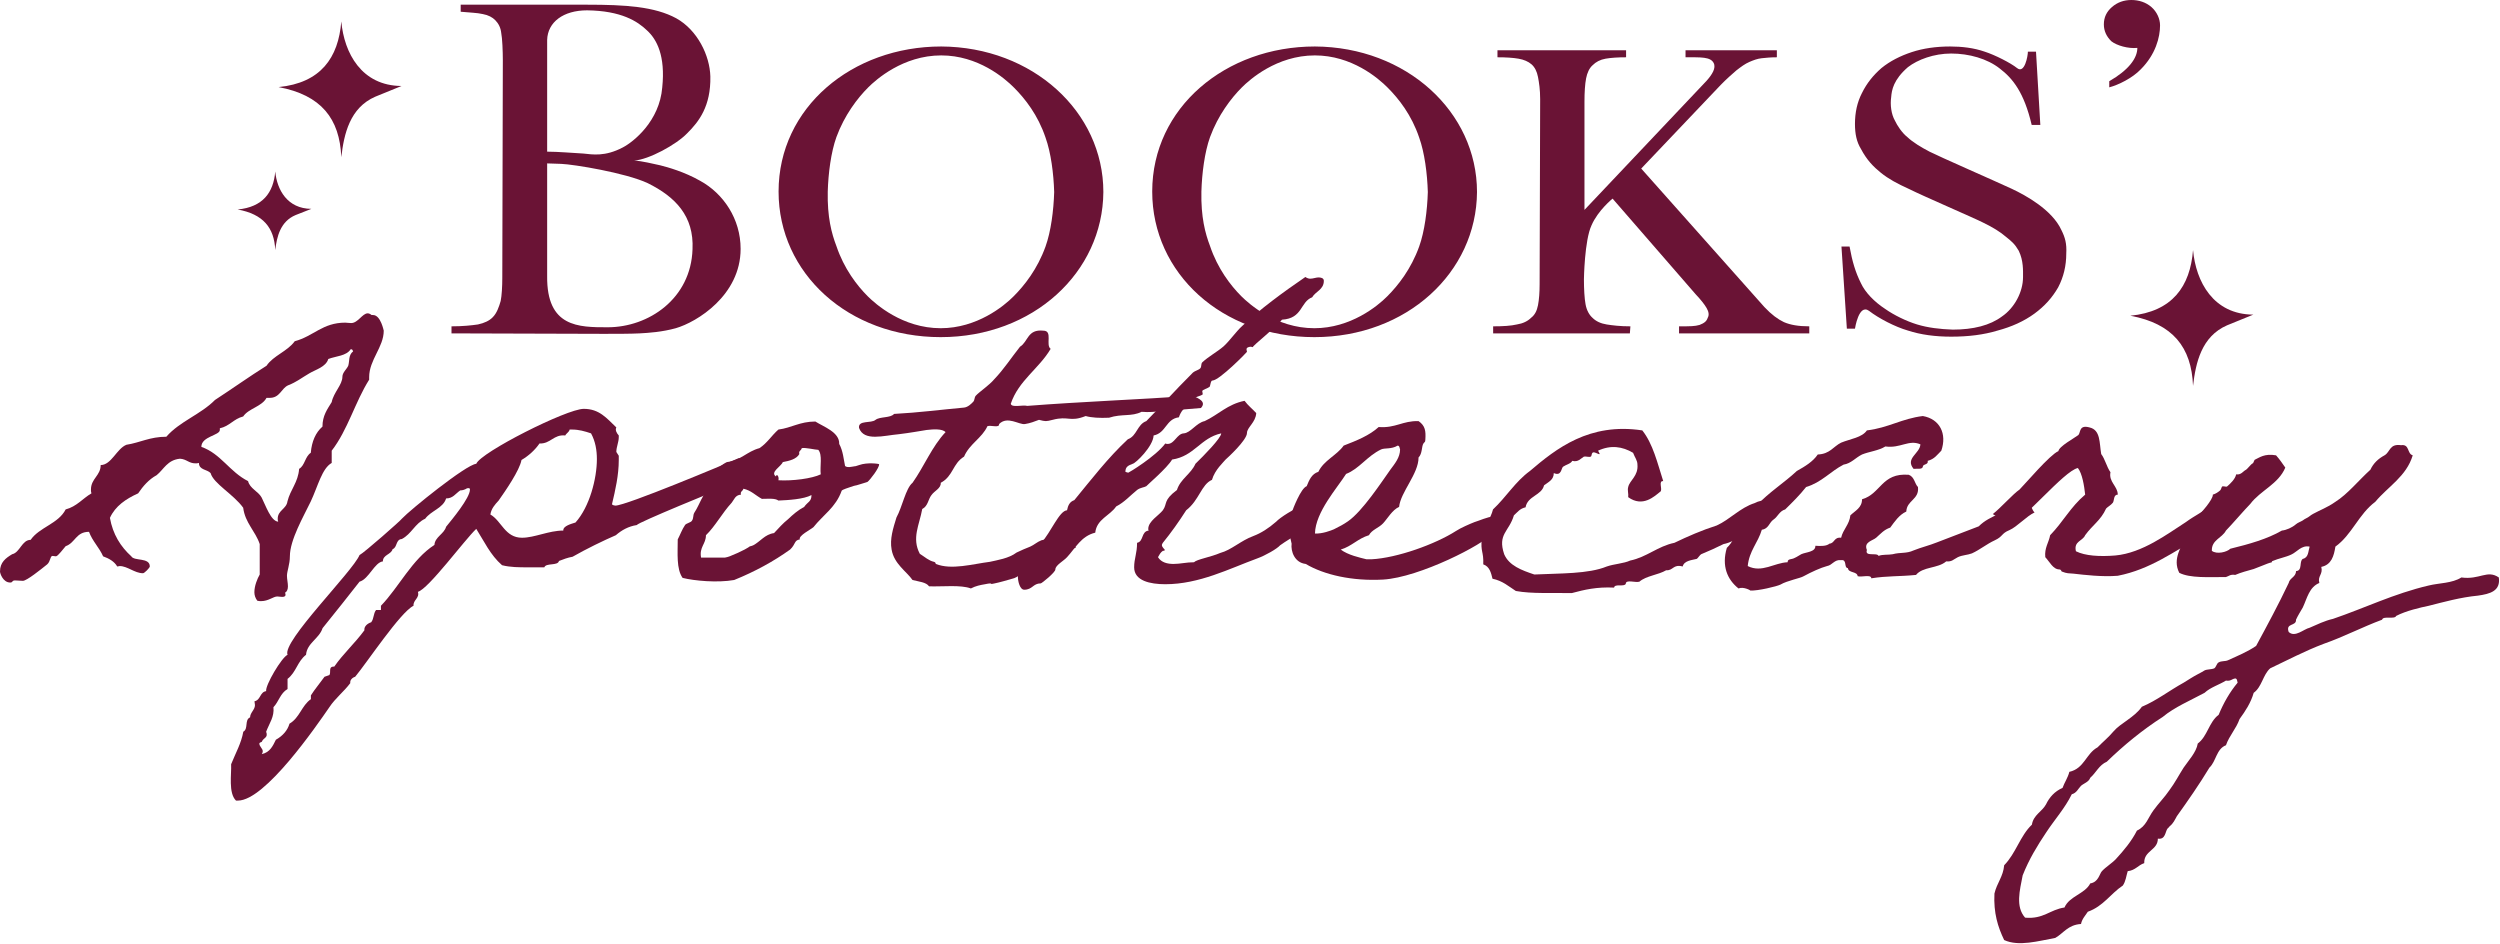
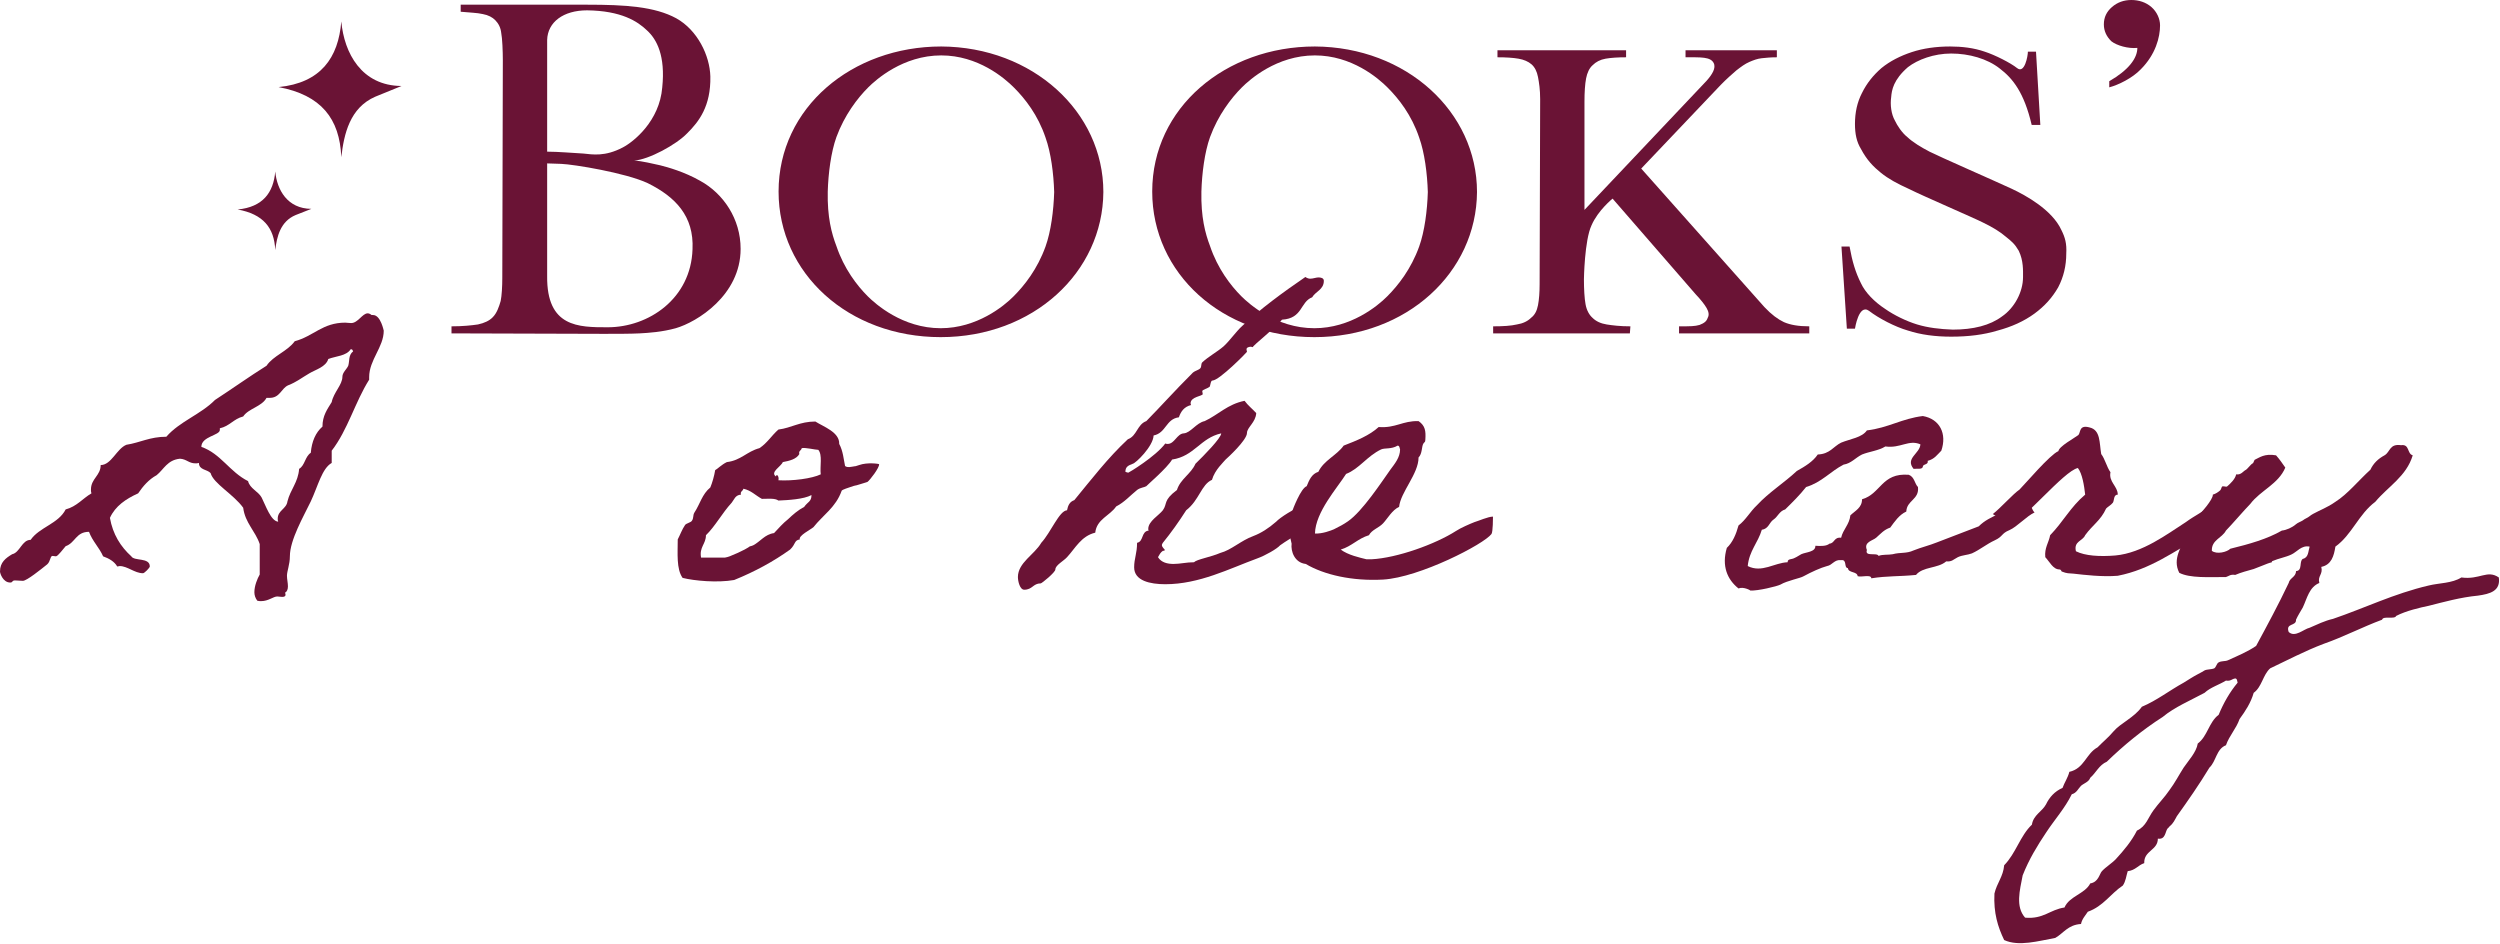
<svg xmlns="http://www.w3.org/2000/svg" fill="none" viewBox="0 0 408 154" height="154" width="408">
  <g clip-path="url(#clip0_1_2)">
    <path fill="#6A1335" d="M98.555 54.484L73.684 54.407V53.258C75.536 53.258 76.947 53.104 78.006 52.951C79.064 52.721 79.858 52.338 80.387 51.802C81.093 51.112 81.445 50.039 81.71 49.12C81.886 48.277 81.975 46.744 81.975 45.365L82.063 9.809C82.063 8.429 81.975 6.207 81.798 5.364C81.71 4.521 81.357 3.831 80.828 3.295C80.387 2.835 79.681 2.452 78.8 2.299C77.829 2.069 76.683 2.069 75.184 1.916V0.766H95.821C102.083 0.766 106.846 1.073 110.373 2.989C113.813 4.904 115.842 9.042 115.93 12.491C116.018 17.318 114.078 19.847 112.137 21.763C110.373 23.602 105.876 26.054 103.494 26.207C104.905 26.284 106.581 26.744 107.728 26.974C108.962 27.28 111.696 28.047 114.254 29.502C118.046 31.572 120.869 35.709 120.869 40.614C120.869 48.2 113.725 52.568 110.285 53.564C108.08 54.177 105.876 54.33 104.376 54.407C102.965 54.484 100.496 54.484 98.555 54.484ZM95.204 25.058C96.703 25.211 98.732 25.594 101.642 24.062C103.406 23.142 107.639 19.77 108.08 14.253C108.61 9.119 107.199 6.437 105.611 4.981C104.023 3.448 101.377 1.762 95.821 1.686C91.941 1.686 89.383 3.602 89.295 6.514V24.751C91.059 24.751 93.704 24.981 95.204 25.058ZM99.173 53.411C105.876 53.411 112.755 48.736 113.019 40.69C113.284 35.25 110.197 32.108 105.699 29.886C102.083 28.2 93.616 26.82 91.588 26.744L89.295 26.667V45.058C89.207 53.411 94.41 53.411 99.173 53.411Z" />
    <path fill="#6A1335" d="M153.522 55.02C138.44 55.02 127.063 44.599 127.063 31.265C127.063 17.548 139.058 7.586 153.61 7.586C168.515 7.663 180.068 18.238 180.068 31.341C179.98 44.445 168.603 55.02 153.522 55.02ZM153.522 53.564C159.431 53.564 163.841 49.962 165.427 48.353C167.192 46.591 169.309 43.909 170.631 40.231C171.514 37.779 171.954 34.33 172.042 31.341C171.954 28.353 171.514 24.905 170.631 22.453C169.396 18.774 167.28 16.092 165.516 14.33C163.929 12.72 159.607 9.042 153.61 9.042C147.348 9.042 142.938 13.027 141.703 14.253C139.94 16.016 137.823 18.774 136.5 22.376C135.618 24.828 135.177 28.276 135.089 31.265C135.001 35.403 135.706 38.085 136.5 40.154C137.735 43.832 139.851 46.591 141.615 48.353C142.85 49.579 147.26 53.564 153.522 53.564Z" />
    <path fill="#6A1335" d="M214.5 55.02C199.419 55.02 188.042 44.599 188.042 31.265C188.042 17.548 200.036 7.586 214.588 7.586C229.494 7.663 241.047 18.238 241.047 31.341C240.959 44.445 229.582 55.02 214.5 55.02ZM214.5 53.564C220.41 53.564 224.819 49.962 226.407 48.353C228.171 46.591 230.287 43.909 231.61 40.231C232.493 37.779 232.933 34.33 233.021 31.341C232.933 28.353 232.493 24.905 231.61 22.453C230.375 18.774 228.259 16.092 226.495 14.33C224.907 12.72 220.586 9.042 214.588 9.042C208.327 9.042 203.916 13.027 202.682 14.253C200.919 16.016 198.801 18.774 197.478 22.376C196.597 24.828 196.155 28.276 196.068 31.265C195.98 35.403 196.685 38.085 197.478 40.154C198.713 43.832 200.83 46.591 202.593 48.353C203.83 49.579 208.238 53.564 214.5 53.564Z" />
    <path fill="#6A1335" d="M243.681 54.407V53.258C245.269 53.258 246.592 53.181 247.562 52.951C248.531 52.798 249.325 52.415 249.854 51.878C250.472 51.419 250.824 50.729 251.001 49.809C251.177 48.89 251.266 47.74 251.266 46.361L251.354 16.169C251.354 14.636 251.177 13.487 251.001 12.567C250.824 11.648 250.472 10.958 249.943 10.498C249.413 10.039 248.708 9.732 247.826 9.579C246.944 9.425 245.797 9.349 244.386 9.349V8.199H265.377V9.349C264.054 9.349 262.907 9.425 262.026 9.579C261.143 9.732 260.438 10.115 259.908 10.652C259.38 11.111 259.027 11.878 258.85 12.797C258.674 13.717 258.585 15.019 258.585 16.629V34.254L278.518 13.18C279.399 12.184 280.106 11.111 279.664 10.268C279.134 9.272 277.636 9.349 275.079 9.349V8.199H289.983V9.349C289.013 9.349 288.22 9.425 287.514 9.502C286.809 9.579 286.191 9.809 285.486 10.115C284.779 10.422 284.163 10.881 283.368 11.495C282.663 12.107 281.78 12.874 280.811 13.87L267.846 27.51L287.955 50.116C289.101 51.342 290.16 52.108 291.129 52.568C292.187 53.028 293.51 53.258 295.275 53.258V54.407H274.019V53.258C275.872 53.258 276.577 53.258 277.372 53.028C278.165 52.721 278.518 52.415 278.694 51.878C278.959 51.419 278.871 50.882 278.518 50.269C278.165 49.656 277.548 48.89 276.753 48.047L263.172 32.414C263.172 32.414 260.791 34.33 259.732 36.782C258.585 39.234 258.497 45.595 258.497 45.595C258.497 47.127 258.585 48.736 258.762 49.656C258.938 50.652 259.38 51.419 259.908 51.878C260.438 52.415 261.231 52.798 262.202 52.951C263.172 53.104 264.407 53.258 266.083 53.258L265.995 54.407H243.681Z" />
    <path fill="#6A1335" d="M318.429 54.944C315.871 54.944 313.49 54.637 311.374 53.947C309.256 53.334 306.61 51.955 305.023 50.729C303.348 49.503 302.73 53.641 302.73 53.641H301.407L300.526 40.231H301.848C302.288 42.683 302.818 44.445 303.7 46.208C304.406 47.74 305.906 49.273 307.669 50.422C309.08 51.419 311.109 52.415 312.872 52.951C314.637 53.487 316.578 53.718 318.694 53.794C322.044 53.794 324.779 53.104 326.72 51.648C328.748 50.269 330.159 47.664 330.159 45.212C330.159 44.215 330.247 42.529 329.454 40.92C328.836 39.847 328.308 39.388 327.336 38.621C326.455 37.855 325.22 37.089 323.632 36.322C322.133 35.556 313.755 31.955 311.637 30.882C309.61 29.962 308.198 29.196 306.964 28.2C305.729 27.204 304.671 26.131 303.7 24.292C302.995 23.142 302.73 21.84 302.73 20.23C302.73 18.391 303.083 16.705 303.876 15.173C304.671 13.563 305.729 12.261 307.052 11.111C308.463 9.962 310.138 9.119 311.991 8.506C313.843 7.893 315.959 7.586 318.252 7.586C320.193 7.586 322.133 7.816 323.897 8.429C325.573 8.966 328.131 10.268 329.189 11.111C330.424 12.107 330.952 9.119 330.952 8.429H332.275L332.981 20.384H331.57C330.335 15.096 328.483 12.797 326.367 11.188C324.339 9.579 321.34 8.736 318.429 8.736C315.606 8.736 312.96 9.732 311.374 10.958C308.992 13.027 308.728 14.713 308.64 15.862C308.463 17.088 308.64 18.621 309.256 19.694C309.61 20.46 310.403 21.686 311.286 22.376C312.167 23.219 313.578 24.062 314.901 24.751C316.224 25.441 325.837 29.656 328.308 30.805C330.6 31.878 334.921 34.254 336.42 37.548C337.038 38.775 337.303 39.771 337.215 41.38C337.215 43.372 336.774 45.212 335.892 46.897C334.921 48.583 333.686 49.962 332.012 51.189C330.335 52.415 328.308 53.334 326.013 53.947C323.721 54.637 321.251 54.944 318.429 54.944Z" />
-     <path fill="#6A1335" d="M344.23 14.253V13.257C347.406 11.418 348.816 9.502 348.816 7.816C347.318 7.969 345.465 7.433 344.583 6.743C343.789 5.977 343.349 5.058 343.349 3.985C343.349 2.835 343.789 1.916 344.672 1.149C345.553 0.383 346.611 0 347.846 0C349.081 0 350.227 0.383 351.11 1.149C351.991 1.916 352.521 3.065 352.521 4.138C352.521 6.054 351.815 8.889 349.345 11.341C348.022 12.72 345.73 13.87 344.23 14.253Z" />
+     <path fill="#6A1335" d="M344.23 14.253V13.257C347.406 11.418 348.816 9.502 348.816 7.816C347.318 7.969 345.465 7.433 344.583 6.743C343.789 5.977 343.349 5.058 343.349 3.985C343.349 2.835 343.789 1.916 344.672 1.149C345.553 0.383 346.611 0 347.846 0C349.081 0 350.227 0.383 351.11 1.149C351.991 1.916 352.521 3.065 352.521 4.138C352.521 6.054 351.815 8.889 349.345 11.341C348.022 12.72 345.73 13.87 344.23 14.253" />
    <path fill="#6A1335" d="M42.625 98.104C42.387 98.104 42.228 98.104 41.99 98.035C41.672 97.621 41.514 97.138 41.514 96.656C41.514 95.621 41.99 94.449 42.387 93.759V88.793C41.672 86.655 40.005 85.345 39.688 82.862C38.1 80.655 34.846 78.931 34.37 77.207C33.814 76.586 32.465 76.724 32.465 75.552C32.227 75.621 32.068 75.621 31.909 75.621C30.798 75.621 30.48 74.931 29.369 74.862C27.305 75.069 26.75 76.586 25.559 77.552C24.289 78.241 23.337 79.345 22.543 80.517C20.558 81.414 18.812 82.586 17.939 84.517C18.415 87.207 19.685 89.207 21.431 90.793C21.908 91.621 24.448 90.931 24.448 92.449C24.448 92.656 23.575 93.552 23.337 93.552C21.987 93.552 20.796 92.38 19.526 92.38C19.447 92.38 19.288 92.449 19.13 92.449C18.653 91.621 17.78 91.138 16.828 90.793C16.193 89.345 15.081 88.311 14.526 86.793C12.383 86.793 12.303 88.587 10.716 89.138C10.398 89.483 9.446 90.793 9.128 90.793C8.969 90.793 8.731 90.725 8.573 90.725C8.176 90.725 8.255 91.621 7.699 92.104C6.668 92.931 4.366 94.793 3.731 94.793C3.334 94.793 2.858 94.725 2.461 94.725C1.905 94.725 2.143 95.069 1.667 95.069C0.476 95.069 0 93.552 0 93.276C0 91.759 0.953 91.069 1.984 90.449C3.254 90.173 3.572 88.104 5.001 88.104C6.429 86.035 9.525 85.483 10.716 83.138C12.541 82.655 13.494 81.345 14.923 80.517C14.843 80.311 14.843 80.104 14.843 79.897C14.843 78.103 16.431 77.621 16.431 75.897C18.177 75.897 19.05 73.207 20.638 72.586C22.86 72.241 24.448 71.276 27.146 71.276C29.29 68.793 32.782 67.621 35.084 65.276C37.942 63.414 40.641 61.483 43.498 59.69C44.609 58.034 46.911 57.345 48.102 55.689C51.197 54.862 52.626 52.655 56.357 52.655C56.595 52.655 56.913 52.724 57.309 52.724C58.421 52.724 59.135 51.138 60.008 51.138C60.167 51.138 60.405 51.206 60.643 51.413H60.881C62.151 51.413 62.627 54.034 62.627 53.965C62.627 56.655 60.246 58.724 60.246 61.551V61.965C57.944 65.621 56.754 70.172 54.134 73.552V75.552C52.547 76.448 51.912 79.276 50.721 81.828C49.53 84.311 47.308 88.104 47.308 90.793C47.308 92.104 46.832 93.207 46.832 93.966C46.832 94.518 46.99 95.138 46.99 95.69C46.99 96.173 46.832 96.587 46.514 96.725C46.594 96.862 46.594 97.001 46.594 97.069C46.594 97.345 46.355 97.414 46.038 97.414C45.8 97.414 45.482 97.345 45.244 97.345C44.609 97.345 43.815 98.104 42.625 98.104ZM57.23 57C56.516 58.103 54.849 58.103 53.579 58.586C53.182 59.896 51.515 60.31 50.483 60.931C49.292 61.62 48.34 62.379 47.07 62.862C45.879 63.345 45.721 65 43.895 64.931H43.498C42.704 66.379 40.561 66.655 39.688 67.965C38.1 68.379 37.465 69.552 35.878 69.897V70.172C35.878 71.069 32.861 71.207 32.861 72.931C36.037 74.034 37.465 77 40.482 78.517C40.799 79.759 42.148 80.172 42.704 81.207C43.339 82.448 44.212 85.069 45.403 85.138C45.324 84.931 45.324 84.793 45.324 84.655C45.324 83.276 46.752 83.069 46.911 81.828C47.387 79.897 48.657 78.724 48.816 76.517C49.769 75.966 49.769 74.517 50.721 73.897C50.88 72.034 51.515 70.586 52.626 69.621C52.626 67.827 53.42 66.793 54.134 65.621C54.452 64.034 55.88 62.793 55.88 61.483C55.88 60.793 56.595 60.241 56.833 59.69C57.071 58.931 56.833 57.965 57.627 57.345C57.547 57.207 57.547 57 57.309 57H57.23Z" />
-     <path fill="#6A1335" d="M120.509 74.793L123.129 74.931C123.287 74.931 118.445 79.483 118.366 79.483C117.255 79.897 104.078 85.276 103.92 85.69C102.57 85.897 101.459 86.517 100.506 87.345C98.443 88.242 95.744 89.552 93.442 90.862C92.648 91 91.934 91.276 91.219 91.552C91.061 92.38 89.076 91.828 88.838 92.587H86.139C84.711 92.587 83.282 92.587 81.933 92.242C80.028 90.587 78.996 88.311 77.726 86.311C75.82 88.104 69.947 96.104 68.201 96.587C68.518 97.621 67.407 97.897 67.486 98.863C65.343 99.897 59.866 108.173 57.961 110.449C57.485 110.587 57.088 111.001 57.167 111.483C56.136 112.863 54.707 113.966 53.754 115.415C51.611 118.518 43.276 130.656 38.831 130.656H38.514C37.244 129.415 37.8 126.311 37.72 124.725C38.435 122.932 39.387 121.277 39.705 119.415C40.578 118.932 39.863 117.484 40.816 117.07C40.816 116.311 41.61 115.828 41.61 115.07L41.53 114.449C42.562 114.242 42.403 112.932 43.435 112.794C43.276 111.828 45.975 107.276 46.928 106.863C45.975 104.725 57.564 93.276 58.675 90.587C59.39 90.242 65.502 84.862 65.581 84.655C66.931 83.207 76.059 75.828 77.726 75.69C78.44 73.828 92.49 66.724 95.268 66.724C97.808 66.724 98.998 68.241 100.586 69.759C100.348 70.172 100.665 70.724 100.983 71.069V71.345C100.983 72.172 100.586 72.931 100.586 73.759L100.983 74.379V75.069C100.983 77.552 100.427 79.966 99.871 82.311C100.03 82.448 100.268 82.517 100.427 82.517C102.173 82.517 118.128 75.828 120.509 74.793ZM93.363 70.103H92.966C92.886 70.517 92.41 70.724 92.251 71.069C90.346 70.862 89.87 72.448 88.044 72.379C87.33 73.414 86.298 74.379 85.108 75.069C84.79 76.793 82.488 80.104 81.377 81.69C80.742 82.379 80.186 83 80.028 83.966C81.853 85 82.409 87.759 85.187 87.759C87.251 87.759 89.553 86.587 91.934 86.587C91.855 85.828 93.283 85.483 93.918 85.276C96.22 82.724 97.411 78.103 97.411 74.931C97.411 73.483 97.173 72.034 96.458 70.724C95.427 70.379 94.474 70.103 93.363 70.103ZM76.217 79.69C75.9 79.897 75.503 80.035 75.106 80.035C74.312 80.586 73.916 81.345 72.804 81.345C72.328 82.931 70.344 83.345 69.391 84.655C67.724 85.414 67.169 87.138 65.581 87.966C64.549 88.035 64.867 89.345 64.073 89.621C63.835 90.518 62.486 90.517 62.486 91.621C61.136 91.759 60.184 94.518 58.675 94.931C58.596 95.069 53.119 101.966 52.643 102.518C52.087 104.242 50.103 104.932 49.944 106.863C48.515 107.966 48.356 109.69 46.928 110.794V112.449C45.737 113.139 45.499 114.518 44.626 115.415C44.785 117.001 43.991 117.966 43.435 119.415C43.832 120.449 42.959 120.38 42.721 121.07C42.562 121.139 42.324 121.208 42.324 121.346C42.324 121.828 42.88 122.173 42.88 122.587C42.88 122.794 42.8 122.932 42.721 123.07C44.07 122.794 44.547 121.691 45.023 120.725C46.134 120.104 46.928 119.208 47.245 118.104C48.912 117.139 49.23 115.139 50.738 114.104V113.484C51.294 112.587 52.325 111.345 52.96 110.449L53.754 110.173C54.072 109.759 53.516 108.725 54.548 108.794C55.977 106.725 57.961 104.932 59.469 102.863C59.39 102.242 59.945 101.759 60.58 101.552C61.057 100.931 60.898 100.173 61.374 99.552H62.168V98.863C65.105 95.828 67.248 91.276 70.899 88.931C70.979 87.621 72.487 87.138 72.804 85.966C73.757 84.793 76.694 81.276 76.694 79.897C76.694 79.69 76.614 79.621 76.217 79.69Z" />
    <path fill="#6A1335" d="M115.925 79.552C116.242 78.793 116.56 77.69 116.718 76.724C117.036 76.586 117.75 75.828 118.623 75.414C120.925 75.138 121.878 73.69 123.942 73.138C125.212 72.31 125.926 71.069 127.037 70.103C129.18 69.828 130.53 68.793 133.07 68.793C134.34 69.621 137.039 70.517 136.959 72.448C137.594 73.621 137.674 74.931 137.912 76.035C137.991 76.172 138.388 76.311 139.023 76.172C140.134 75.966 139.102 76.241 140.214 75.897C141.563 75.414 143.468 75.69 143.468 75.759C143.547 76.311 141.96 78.379 141.563 78.655C141.404 78.724 141.087 78.793 140.452 79C139.182 79.414 139.975 79.069 138.785 79.483C137.515 79.897 137.356 80.035 137.356 80.104C136.404 82.793 134.34 84.035 132.752 86.035C132.276 86.449 130.292 87.414 130.53 88.035C129.577 88.173 129.895 88.793 128.942 89.69C126.243 91.621 123.227 93.276 119.814 94.656C117.115 95.138 113.305 94.793 111.4 94.311C110.368 92.862 110.606 90.311 110.606 88.035C111.003 87.276 111.321 86.379 111.797 85.69C111.956 85.414 112.75 85.276 112.908 85C113.226 84.586 113.067 84.104 113.305 83.69C114.258 82.242 114.575 80.655 115.925 79.552ZM130.847 73.138C130.768 73.552 130.292 73.552 130.45 74.103C129.974 74.931 128.863 75.207 127.751 75.414C127.513 76.103 125.608 77.069 126.64 77.759C126.72 77.207 127.196 77.759 127.037 78.379C129.339 78.517 132.514 78.103 133.943 77.414C133.784 76.103 134.26 74.241 133.546 73.414C133.07 73.414 131.403 73 130.847 73.138ZM121.322 79.759C121.243 80.172 120.766 80.172 120.925 80.724C119.973 80.793 119.814 81.552 119.417 82.035C117.83 83.759 116.718 85.897 115.21 87.345C115.21 88.793 114.099 89.276 114.416 91H118.306C119.1 90.931 121.878 89.552 122.116 89.345C122.433 89.069 122.433 89.207 122.91 89C124.1 88.379 124.815 87.207 126.323 87C127.037 86.242 127.751 85.414 128.625 84.724C129.419 83.966 130.212 83.276 131.244 82.724C131.8 81.897 132.435 81.897 132.435 80.793C131.165 81.483 128.625 81.621 127.037 81.69C126.482 81.276 125.37 81.414 124.338 81.414C123.307 80.862 122.592 80.035 121.322 79.759Z" />
-     <path fill="#6A1335" d="M175.198 87.138C176.388 87.966 174.88 88.587 175.594 89.345C173.689 90.104 172.815 91 171.546 91.552C170.753 91.897 169.402 92.931 168.133 93.276C167.895 93.276 166.705 93.759 166.466 93.897C165.989 94.035 165.91 94.311 164.958 94.518C164.482 94.656 163.052 95.069 162.338 95.207C161.148 95.483 162.417 95 160.75 95.345C159.957 95.483 159.243 95.621 158.449 96.035C156.782 95.414 153.924 95.759 151.623 95.69C151.146 95 149.956 94.931 148.924 94.656C147.971 93.276 145.907 92.035 145.511 89.69C145.193 87.966 145.749 86.242 146.304 84.448C147.257 82.724 147.813 79.69 148.924 78.793C150.829 76.103 152.099 72.862 154.321 70.517C153.766 69.966 152.417 70.034 151.226 70.172C150.353 70.31 148.448 70.655 146.701 70.862C144.241 71.069 140.986 72.103 140.192 69.828C140.034 68.517 142.177 69.138 142.891 68.517C143.606 67.965 145.352 68.241 145.907 67.552C149.876 67.345 153.528 66.862 157.337 66.517C157.972 66.448 158.528 65.897 158.846 65.552C159.083 65.276 159.004 64.862 159.243 64.586C159.799 63.965 161.464 62.862 162.259 61.896C163.847 60.241 165.038 58.379 166.466 56.586C167.816 55.758 167.656 53.689 170.276 53.965C171.864 53.965 170.593 56.31 171.467 56.931C169.562 60.172 166.228 62.103 164.958 65.897C165.117 66.586 166.863 66.034 167.656 66.241C176.468 65.552 185.833 65.207 194.645 64.586C195.596 65 196.947 65.552 195.994 66.586C194.009 66.724 192.343 66.931 192.422 66.862C190.2 66.793 188.77 67.414 186.31 67.207C184.643 68.034 183.134 67.483 180.992 68.172C179.483 68.241 178.135 68.172 177.182 67.897C174.562 68.931 174.403 67.827 171.785 68.517C170.673 68.793 170.673 68.793 169.562 68.517C168.847 68.793 168.133 69.069 167.26 69.207C166.307 69.345 164.403 67.827 163.052 69.207C163.131 69.897 161.703 69.345 161.148 69.552C160.274 71.483 158.211 72.448 157.337 74.517C155.433 75.69 155.591 77.69 153.528 78.793C153.607 79.69 152.496 80.104 152.019 80.793C151.464 81.483 151.464 82.586 150.511 83.069C150.035 85.69 148.765 87.828 150.114 90.38C150.988 90.931 151.543 91.483 152.417 91.69C152.734 91.759 152.654 91.966 152.734 92.035C155.274 93.069 158.767 92.035 161.545 91.69C162.736 91.414 164.64 91.138 165.91 90.173C165.989 90.104 168.053 89.207 168.133 89.207C168.767 88.931 169.244 88.449 169.958 88.173C170.593 87.966 171.625 87.966 172.26 87.828C172.657 87.069 174.087 87.276 175.198 87.138Z" />
    <path fill="#6A1335" d="M195.096 75.69C196.444 74.379 199.302 71.483 199.302 70.724C195.889 71.483 194.936 74.448 191.285 75C190.492 76.379 187.079 79.276 187.079 79.345C186.76 79.552 186.126 79.552 185.57 79.966C184.459 80.862 183.506 81.966 182.157 82.655C181.125 84.172 178.981 84.724 178.744 86.931C176.442 87.483 175.489 89.483 174.14 90.931C173.584 91.552 172.235 92.242 172.235 92.931C172.235 93.414 170.013 95.207 169.853 95.207C168.583 95.207 168.504 96.242 167.155 96.242C166.441 96.242 166.123 94.862 166.123 94.173C166.123 91.828 168.822 90.517 169.934 88.587C171.52 86.862 172.87 83.345 174.14 83.276C174.298 82.517 174.537 81.897 175.33 81.621C178.109 78.241 180.808 74.724 184.061 71.69C185.57 71.138 185.57 69.276 187.079 68.724C189.46 66.31 191.523 63.965 194.698 60.793C195.016 60.517 195.651 60.379 195.889 60.103C196.128 59.827 195.968 59.414 196.207 59.138C197.238 58.172 198.667 57.413 199.699 56.517C200.811 55.483 201.604 54.241 202.715 53.207C205.652 50.448 209.304 47.758 213.034 45.206C213.352 45.413 213.59 45.482 213.827 45.482C214.304 45.482 214.78 45.275 215.177 45.275C215.494 45.275 216.05 45.344 216.05 45.827C216.05 47.276 214.701 47.551 214.145 48.517C212.162 49.276 212.637 51.965 209.223 52.172C208.193 53.483 204.461 56.379 204.461 56.655C204.382 56.655 204.224 56.586 204.145 56.586C203.985 56.586 203.429 56.655 203.429 57C203.429 57.138 203.508 57.345 203.508 57.413C203.508 57.483 198.984 62.103 197.874 62.103C197.556 62.103 197.556 62.931 197.397 63.138C197.158 63.345 196.207 63.621 196.207 63.827C196.207 63.965 196.286 64.172 196.286 64.31C196.286 64.655 194.301 64.724 194.301 65.827C194.301 65.965 194.38 66.034 194.38 66.103C193.27 66.379 192.715 67.138 192.396 68.103C190.253 68.379 190.332 70.655 188.269 71.069C188.19 72.862 185.332 75.621 184.856 75.69C184.142 75.966 183.665 76.172 183.665 77C183.824 77.069 184.061 77.138 184.142 77.138C184.221 77.138 188.586 74.517 190.174 72.379C190.332 72.448 190.413 72.448 190.571 72.448C191.682 72.448 192.078 70.793 193.19 70.724C194.301 70.655 195.254 69 196.603 68.724C198.825 67.689 200.334 65.965 203.112 65.414C203.668 66.172 204.382 66.724 205.017 67.414C204.938 68.931 203.508 69.758 203.508 70.655C203.508 71.828 200.334 74.724 200.016 75C199.699 75.414 198.27 76.655 197.793 78.311C196.047 79.069 195.73 81.621 193.587 83.276C192.396 85.138 191.127 86.931 189.776 88.587C189.697 88.724 189.618 88.862 189.618 88.931C189.618 89.345 190.094 89.621 190.094 89.759C190.094 89.828 190.015 89.897 189.776 89.897C189.38 90.173 189.221 90.518 188.983 90.931C189.539 91.828 190.571 92.035 191.523 92.035C192.634 92.035 193.587 91.759 194.857 91.759C195.333 91.276 197.556 90.931 199.144 90.242C200.969 89.759 202.478 88.242 204.54 87.483C205.81 87 207.002 86.242 208.272 85.138C208.827 84.517 211.446 82.793 212.32 82.793C212.955 82.793 213.827 83.414 213.827 84.311C213.827 86.311 210.574 87.759 208.907 89C208.43 89.552 206.526 90.655 205.175 91.138C200.651 92.793 195.73 95.345 190.174 95.345C187.713 95.345 185.093 94.793 185.093 92.587C185.093 91.138 185.57 90.311 185.57 88.587C186.681 88.379 186.205 86.724 187.474 86.587C187.395 86.517 187.395 86.379 187.395 86.311C187.395 85.069 189.141 84.104 189.776 83.276C190.571 82.172 189.776 81.69 192.078 79.966C192.634 78.172 194.38 77.345 195.096 75.69Z" />
    <path fill="#6A1335" d="M243.654 84.311C243.654 84.448 243.654 86.793 243.415 87.138C242.224 88.793 231.668 94.242 225.714 94.587C220.714 94.862 216.109 93.828 213.093 92.035C211.268 91.828 210.633 89.966 210.791 88.724C210.475 87.345 209.998 85.621 210.475 84.035C210.475 84.035 210.791 83.897 210.791 83.69C211.03 83 212.3 79.69 213.252 79.345C213.649 78.379 214.046 77.345 215.158 77C216.03 75.138 218.173 74.31 219.285 72.724C221.428 71.897 223.491 71.069 225 69.69C227.778 69.897 228.89 68.655 231.508 68.724C232.619 69.483 232.7 70.379 232.619 71.69C232.619 72.241 232.461 72.103 232.303 72.379C231.985 72.862 232.144 74.034 231.508 74.655C231.508 77.345 228.571 80.311 228.334 82.724C227.223 83.207 226.429 84.655 225.714 85.414C225 86.173 223.889 86.449 223.412 87.345C221.587 87.897 220.634 89.138 218.808 89.69C219.999 90.587 221.905 91 223.016 91.276H223.809C228.016 91.069 234.286 88.793 237.62 86.655C238.334 86.173 239.922 85.483 240.636 85.207C241.352 85 242.859 84.311 243.654 84.311ZM228.095 72.724C227.064 73.345 226.032 73.069 225.397 73.345C223.095 74.448 221.824 76.517 219.682 77.345C218.253 79.621 214.681 83.552 214.602 87.069C215.792 87.138 217.22 86.587 217.697 86.379C218.65 85.897 219.206 85.621 219.999 85.069C222.38 83.414 225.476 78.655 226.904 76.655C227.62 75.69 228.492 74.655 228.492 73.345C228.413 73.138 228.413 72.724 228.095 72.724Z" />
-     <path fill="#6A1335" d="M286.361 82.104C287.71 81.414 288.98 81.414 287.948 84.379C287.392 85.966 283.185 88.449 281.281 88.793C280.17 89.345 278.819 89.966 277.629 90.449C277.47 90.517 276.994 91.207 276.915 91.207C276.122 91.414 274.85 91.483 274.613 92.449C273.025 92.035 273.104 93.138 271.914 93.069C270.644 93.828 268.66 93.966 267.549 94.931C266.913 95.138 265.326 94.518 265.326 95.276C265.087 95.828 263.501 95.207 263.42 95.897C260.563 95.759 258.579 96.242 256.515 96.793C253.341 96.725 250.007 96.931 247.387 96.449C246.196 95.69 245.245 94.793 243.578 94.449C243.339 93.483 243.101 92.449 242.069 92.104C242.148 89.897 241.592 90.173 241.831 87.828C241.99 86.449 243.339 84.517 243.657 83.138C245.8 81.138 247.307 78.586 249.688 76.862C253.975 73.207 259.372 68.931 268.024 70.241C269.77 72.448 270.486 75.552 271.437 78.517C270.644 78.448 271.279 79.69 271.041 80.172C270.009 81 268.105 82.862 265.722 81.138C265.803 80.586 265.564 80.035 265.722 79.483C265.961 78.379 267.389 77.69 267.231 75.828C267.231 75.138 266.834 74.724 266.517 73.897C264.771 72.862 262.865 72.586 260.802 73.552C261.198 74.241 261.198 74.241 260.404 73.897C259.611 73.552 259.849 74.448 259.611 74.517C259.372 74.655 258.817 74.448 258.5 74.517C258.023 74.793 257.547 75.483 256.594 75.207C256.356 75.69 255.563 75.828 255.087 76.172C254.769 76.448 254.848 77.759 253.578 77.207C253.578 78.311 252.706 78.655 251.99 79.207C251.594 80.862 249.293 80.931 248.974 82.793C248.021 83 247.626 83.621 247.07 84.104C246.275 86.793 244.371 87.138 245.482 90.449C246.275 92.311 248.34 93.069 250.404 93.759C254.61 93.552 259.214 93.69 262.23 92.449C263.42 92.035 265.008 91.966 266.04 91.483C268.74 90.931 270.565 89.138 273.264 88.587C275.406 87.552 277.789 86.517 280.17 85.759C282.312 84.793 283.979 82.862 286.361 82.104Z" />
    <path fill="#6A1335" d="M330.871 81.276C330.871 81.276 331.824 83.69 332.062 83.621C330.713 84.242 329.204 85.966 327.935 86.517C326.586 87.069 326.902 87.552 325.554 88.173C324.205 88.793 323.173 89.69 321.822 90.311C321.108 90.587 320.236 90.587 319.52 90.931C318.727 91.345 318.569 91.69 317.616 91.621C316.267 92.793 313.805 92.449 312.694 93.828C309.917 94.104 308.011 93.966 305.393 94.38C305.393 93.69 303.805 94.242 303.17 94.035C303.091 93.207 301.661 93.552 301.582 92.725C300.868 92.656 301.503 91.276 300.471 91.414C299.359 91.276 299.043 92.242 298.169 92.38C297.137 92.656 295.629 93.345 294.358 94.035C293.803 94.38 291.74 94.725 290.549 95.414C289.994 95.69 286.897 96.449 285.627 96.38C285.786 96.38 284.516 95.69 283.723 96.035C281.898 94.587 280.945 92.38 281.817 89.414C282.77 88.517 283.326 87.207 283.723 85.759C284.913 84.862 285.627 83.483 286.739 82.448C288.643 80.379 291.184 78.793 293.247 76.862C294.597 76.103 295.867 75.345 296.66 74.172C298.645 74.103 299.201 72.862 300.471 72.241C301.979 71.621 303.884 71.414 304.677 70.241C308.171 69.828 310.392 68.31 313.805 67.897C316.584 68.379 317.774 70.793 316.823 73.552C316.188 74.172 315.711 74.931 314.6 75.207C314.758 75.897 313.805 75.69 313.805 76.172C313.726 76.655 312.854 76.448 312.298 76.517C310.869 74.793 313.33 74.034 313.409 72.517C311.503 71.69 310.155 73.207 307.694 72.862C306.583 73.552 305.074 73.69 303.884 74.172C302.773 74.724 302.138 75.621 300.868 75.828C298.724 76.931 297.295 78.724 294.756 79.483C293.723 80.793 292.533 81.966 291.342 83.138C290.389 83.414 290.152 84.311 289.438 84.793C288.722 85.276 288.643 86.311 287.532 86.449C286.897 88.587 285.469 89.897 285.23 92.38C287.532 93.552 289.596 91.828 291.74 91.759C291.74 91.138 292.375 91.345 292.851 91.069C293.328 90.862 293.565 90.655 293.962 90.449C294.676 90.104 296.343 90.104 296.264 89.069C297.216 89.138 298.09 89.138 298.566 88.725C299.439 88.655 299.28 87.621 300.471 87.759C300.789 86.379 301.82 85.621 301.979 84.104C302.773 83.345 303.884 82.862 303.884 81.483C306.979 80.586 307.06 77.138 311.503 77.483C312.456 77.828 312.456 78.931 313.012 79.483C313.25 81.552 311.187 81.621 311.108 83.483C309.917 84.035 309.202 85.138 308.488 86.104C307.455 86.449 306.9 87.138 306.186 87.759C305.63 88.242 304.121 88.449 304.677 89.759C304.281 90.931 306.344 90.104 306.583 90.725C307.218 90.449 308.171 90.587 308.885 90.449C310.155 90.104 311.108 90.38 312.298 89.828C313.489 89.345 314.917 89 316.107 88.517C318.409 87.621 320.632 86.793 322.934 85.897C323.887 84.931 324.998 84.448 326.109 83.897C327.697 83.138 329.046 82.173 330.871 81.276Z" />
    <path fill="#6A1335" d="M356.731 85.207C357.921 84.311 360.779 82.724 360.779 82.655C360.779 82.586 361.811 85.276 361.811 85.276C361.811 85.276 359.032 87.828 358.953 87.69C354.826 89.966 350.936 92.931 345.619 93.966C343.078 94.173 340.22 93.828 338.395 93.621C337.602 93.552 337.363 93.621 336.49 93.276C336.331 93.207 336.49 93 336.093 92.931C335.061 92.931 334.505 91.69 333.791 90.931C333.633 89.414 334.347 88.587 334.584 87.345C336.728 85.138 337.918 82.724 340.299 80.724C340.141 79.276 339.824 77.276 339.109 76.379C336.807 76.862 330.22 85.069 327.997 85.621C327.997 85.621 325.139 83.828 325.219 83.897C326.409 83 328.553 80.586 329.585 79.897C330.615 78.862 334.505 74.241 335.935 73.621C336.014 72.862 338.553 71.483 339.188 71C339.585 70.586 339.269 69.276 341.015 69.758C342.84 70.172 342.601 72.31 342.919 74.103C343.554 74.931 343.793 76.172 344.428 77.069C344.11 78.655 345.619 79.345 345.619 80.724C344.903 80.724 345.063 81.69 344.824 82.035C344.507 82.448 343.952 82.724 343.713 83C342.84 84.931 341.49 85.69 340.299 87.345C339.904 88.311 338.395 88.311 338.792 89.966C340.299 90.725 342.682 90.862 345.221 90.655C349.667 90.242 353.715 87.138 356.731 85.207Z" />
    <path fill="#6A1335" d="M355.656 93.483C354.465 91.138 356.132 89.207 356.688 87.345C357.244 87 358.117 84.586 358.673 84.173C359.148 83.828 361.212 81.483 361.133 80.724C361.61 80.586 362.006 80.311 362.324 80.035C362.482 79.897 362.561 79.483 362.64 79.414C362.8 79.276 363.277 79.483 363.435 79.414C364.07 78.862 364.784 78.172 364.944 77.414C365.737 77.552 366.134 76.862 366.451 76.724C366.769 76.586 367.325 75.759 367.642 75.621C367.801 75.552 367.881 75 368.039 75C368.674 74.724 369.548 73.966 371.452 74.31C372.008 74.931 372.484 75.621 372.961 76.311C371.849 79 368.911 80.035 367.246 82.242C366.293 83.207 364.228 85.621 363.277 86.587C362.64 87.828 360.894 88.104 360.975 89.897C361.768 90.517 363.435 90.104 363.991 89.552C367.086 88.793 370.023 87.966 372.405 86.587C373.119 86.517 374.072 86.104 374.707 85.552C375.024 85.276 375.5 85.138 375.818 84.931C376.135 84.655 376.611 84.517 376.93 84.242C377.484 83.759 379.072 83.138 380.025 82.586C380.422 82.379 380.739 82.173 381.136 81.897C383.12 80.655 384.946 78.379 386.851 76.655C387.327 75.621 388.121 74.862 389.153 74.31C390.106 73.759 389.946 72.379 391.852 72.655C393.28 72.448 392.804 74.034 393.757 74.31C392.724 77.759 389.709 79.414 387.644 81.897C384.946 83.897 383.835 87.276 381.136 89.207C380.897 90.725 380.501 92.173 378.834 92.518C379.151 93.759 378.199 93.966 378.516 95.138C376.849 95.828 376.532 97.621 375.818 99.138C375.421 99.828 375.024 100.449 374.707 101.138C374.786 102.242 372.961 101.621 373.516 103.138C374.547 104.104 375.977 102.656 376.93 102.449C378.039 101.966 379.469 101.276 380.739 101.001C385.819 99.276 390.741 96.863 396.377 95.552C398.042 95.138 400.186 95.207 401.694 94.242C404.71 94.656 405.901 92.931 407.807 94.242C408.123 96.449 406.377 96.931 404.393 97.207C401.536 97.483 398.837 98.242 396.377 98.863C395.026 99.138 392.645 99.69 391.057 100.518C390.82 101.138 388.914 100.449 388.755 101.138C385.581 102.311 382.406 103.966 379.231 105.07C376.135 106.242 373.277 107.759 370.499 109.07C369.309 110.104 369.15 112.104 367.801 113.07C367.325 114.725 366.451 116.035 365.498 117.346C364.944 118.932 363.832 120.035 363.277 121.622C361.689 122.242 361.689 124.242 360.578 125.277C358.911 128.035 357.085 130.656 355.26 133.207C354.942 133.76 354.704 134.381 354.068 134.863C354.068 134.932 353.751 135.208 353.751 135.208C353.354 135.691 353.433 137.071 352.163 136.864C352.163 138.794 349.862 138.794 349.941 140.864C348.909 141.209 348.513 142.036 347.243 142.174C347.004 142.932 346.925 143.829 346.448 144.518C344.465 145.829 343.274 147.898 340.733 148.795C340.336 149.415 339.78 149.967 339.622 150.794C337.478 150.932 336.764 152.311 335.416 153.071C332.716 153.553 329.462 154.519 327.081 153.416C326.048 151.277 325.334 149.002 325.493 145.829C325.89 144.104 326.922 143.07 327.081 141.209C328.987 139.277 329.701 136.38 331.605 134.587C331.844 133.002 333.272 132.449 333.907 131.277C334.463 130.105 335.336 129.139 336.606 128.587C336.923 127.691 337.478 126.932 337.717 125.966C340.178 125.415 340.417 123.001 342.321 121.966C343.193 121.07 344.067 120.38 344.941 119.346C346.051 118.035 348.353 117.07 349.545 115.346C352.005 114.311 353.989 112.725 356.371 111.414C357.164 110.932 357.878 110.449 358.673 110.035C358.99 109.897 359.545 109.552 359.783 109.414C360.18 109.208 360.894 109.277 361.371 109.07C361.689 108.863 361.768 108.242 362.086 108.104C362.561 107.828 363.117 107.966 363.593 107.759C365.26 107.001 366.769 106.38 368.197 105.414C370.023 102.035 371.849 98.656 373.516 95.138C373.675 94.311 374.707 94.173 374.707 93.207C375.818 93.138 375.182 91.621 375.818 91.207C376.77 91 376.691 89.966 376.93 89.207C375.579 88.931 374.865 90.104 373.912 90.517C373.04 90.931 371.849 91.138 370.896 91.552C370.659 91.621 370.896 91.828 370.499 91.828C370.182 91.897 368.595 92.587 367.801 92.862C366.848 93.138 365.737 93.414 364.784 93.828C363.991 93.69 363.752 94.035 363.277 94.173C360.498 94.173 357.402 94.38 355.656 93.483ZM364.784 110.725C364.228 110.794 364.07 111.208 363.277 111.07C362.165 111.759 360.736 112.173 359.783 113.07C357.481 114.311 354.863 115.415 352.958 117.001C349.624 119.139 346.607 121.622 343.83 124.311C342.559 124.863 342.082 126.104 341.131 126.932C340.892 127.622 340.098 127.829 339.622 128.242C339.145 128.725 338.908 129.415 338.115 129.622C337.003 131.898 335.257 133.829 333.907 135.897C332.479 138.036 331.129 140.242 330.098 142.863C329.621 145.345 328.906 147.967 330.494 149.76C333.51 150.036 334.542 148.449 336.923 148.104C337.717 146.243 340.257 145.898 341.131 144.173C342.479 143.966 342.638 142.588 343.035 142.174C343.67 141.484 344.702 140.864 345.337 140.173C346.607 138.794 347.878 137.276 348.75 135.553C350.259 134.863 350.576 133.414 351.449 132.242C352.243 131.139 353.275 130.105 354.068 128.932C354.942 127.76 355.577 126.518 356.371 125.277C357.164 124.104 358.434 122.794 358.673 121.346C360.259 120.173 360.498 117.828 362.086 116.656C362.879 114.725 363.912 112.932 365.181 111.414C365.102 111.139 365.102 110.725 364.784 110.725Z" />
-     <path fill="#6A1335" d="M367.728 51.352L363.447 53.096C359.294 54.909 358.34 59.185 357.904 62.969C357.65 56.654 354.602 52.827 347.671 51.527C354.535 50.847 357.432 46.756 357.904 40.813C358.372 45.973 361.203 51.305 367.728 51.348V51.352Z" />
    <path fill="#6A1335" d="M65.523 14.037L61.242 15.781C57.089 17.594 56.134 21.87 55.7 25.654C55.444 19.339 52.397 15.512 45.465 14.212C52.331 13.533 55.227 9.441 55.7 3.498C56.167 8.658 58.998 13.99 65.523 14.033V14.037Z" />
    <path fill="#6A1335" d="M50.813 34.087L48.245 35.097C45.753 36.147 45.18 38.622 44.919 40.812C44.766 37.157 42.938 34.941 38.779 34.189C42.898 33.795 44.636 31.426 44.919 27.986C45.2 30.973 46.898 34.06 50.813 34.085V34.087Z" />
  </g>
  <defs>
    <clipPath id="clip0_1_2">
      <rect fill="white" height="154" width="408" />
    </clipPath>
  </defs>
</svg>